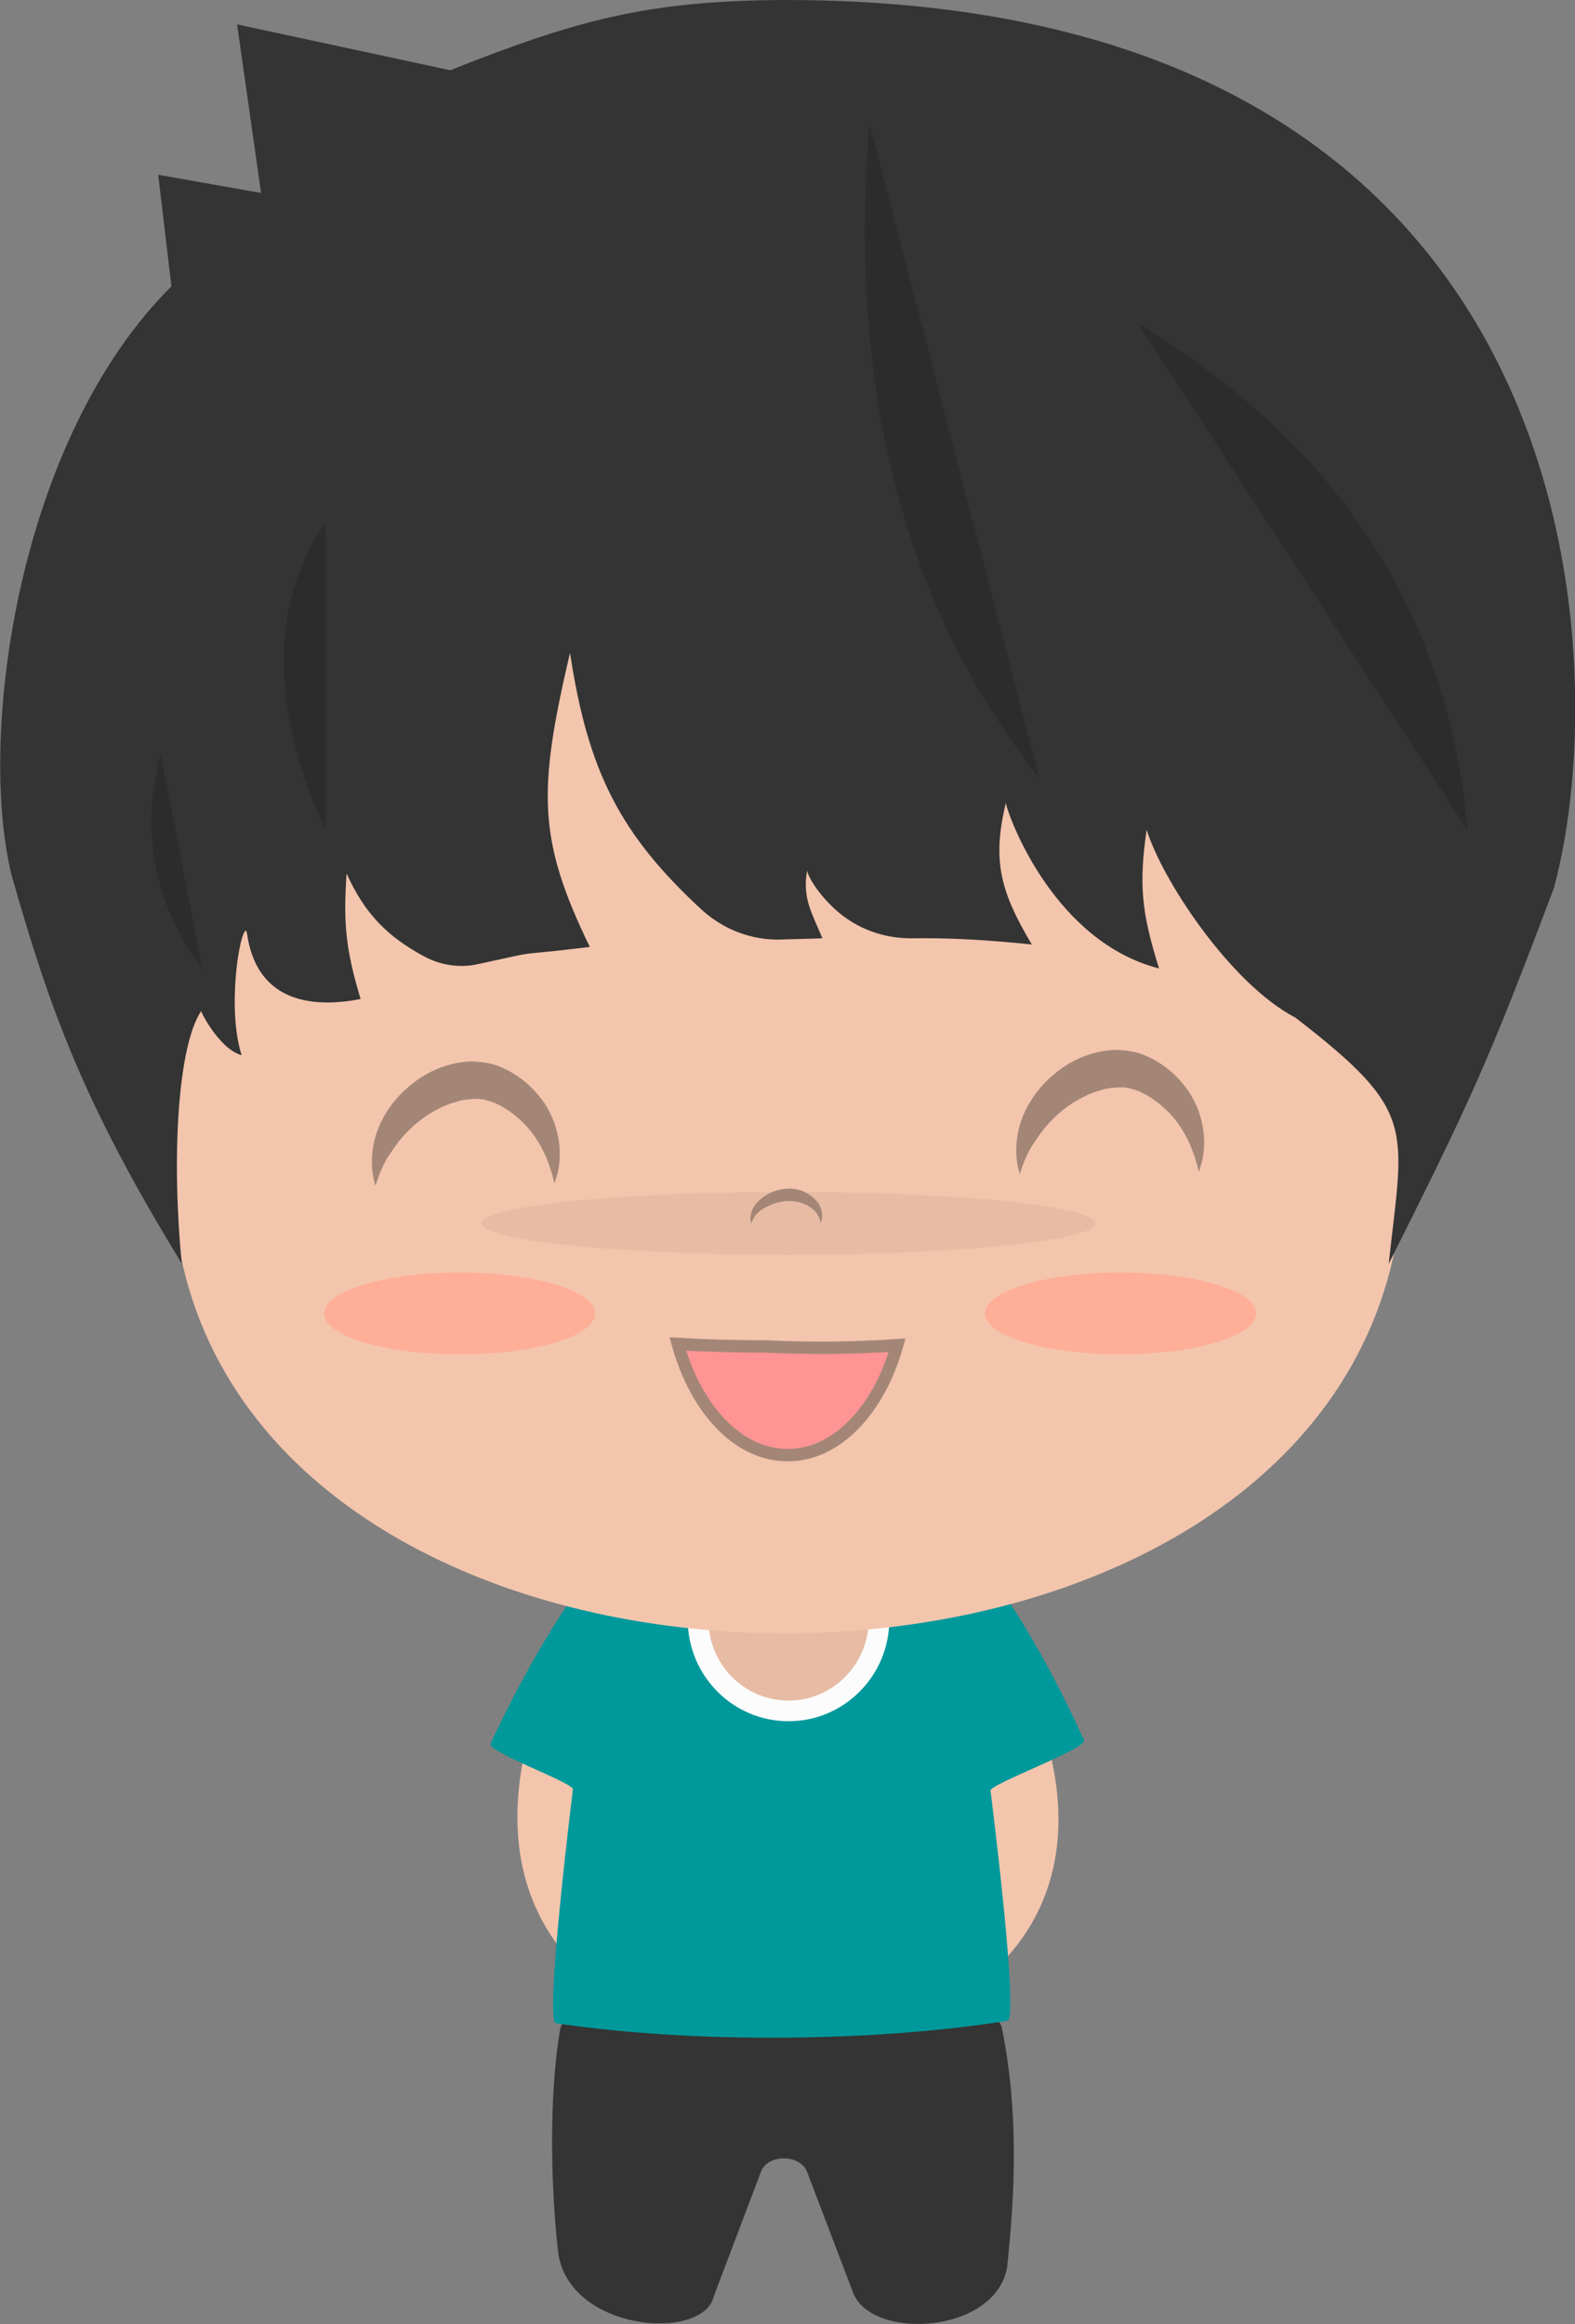
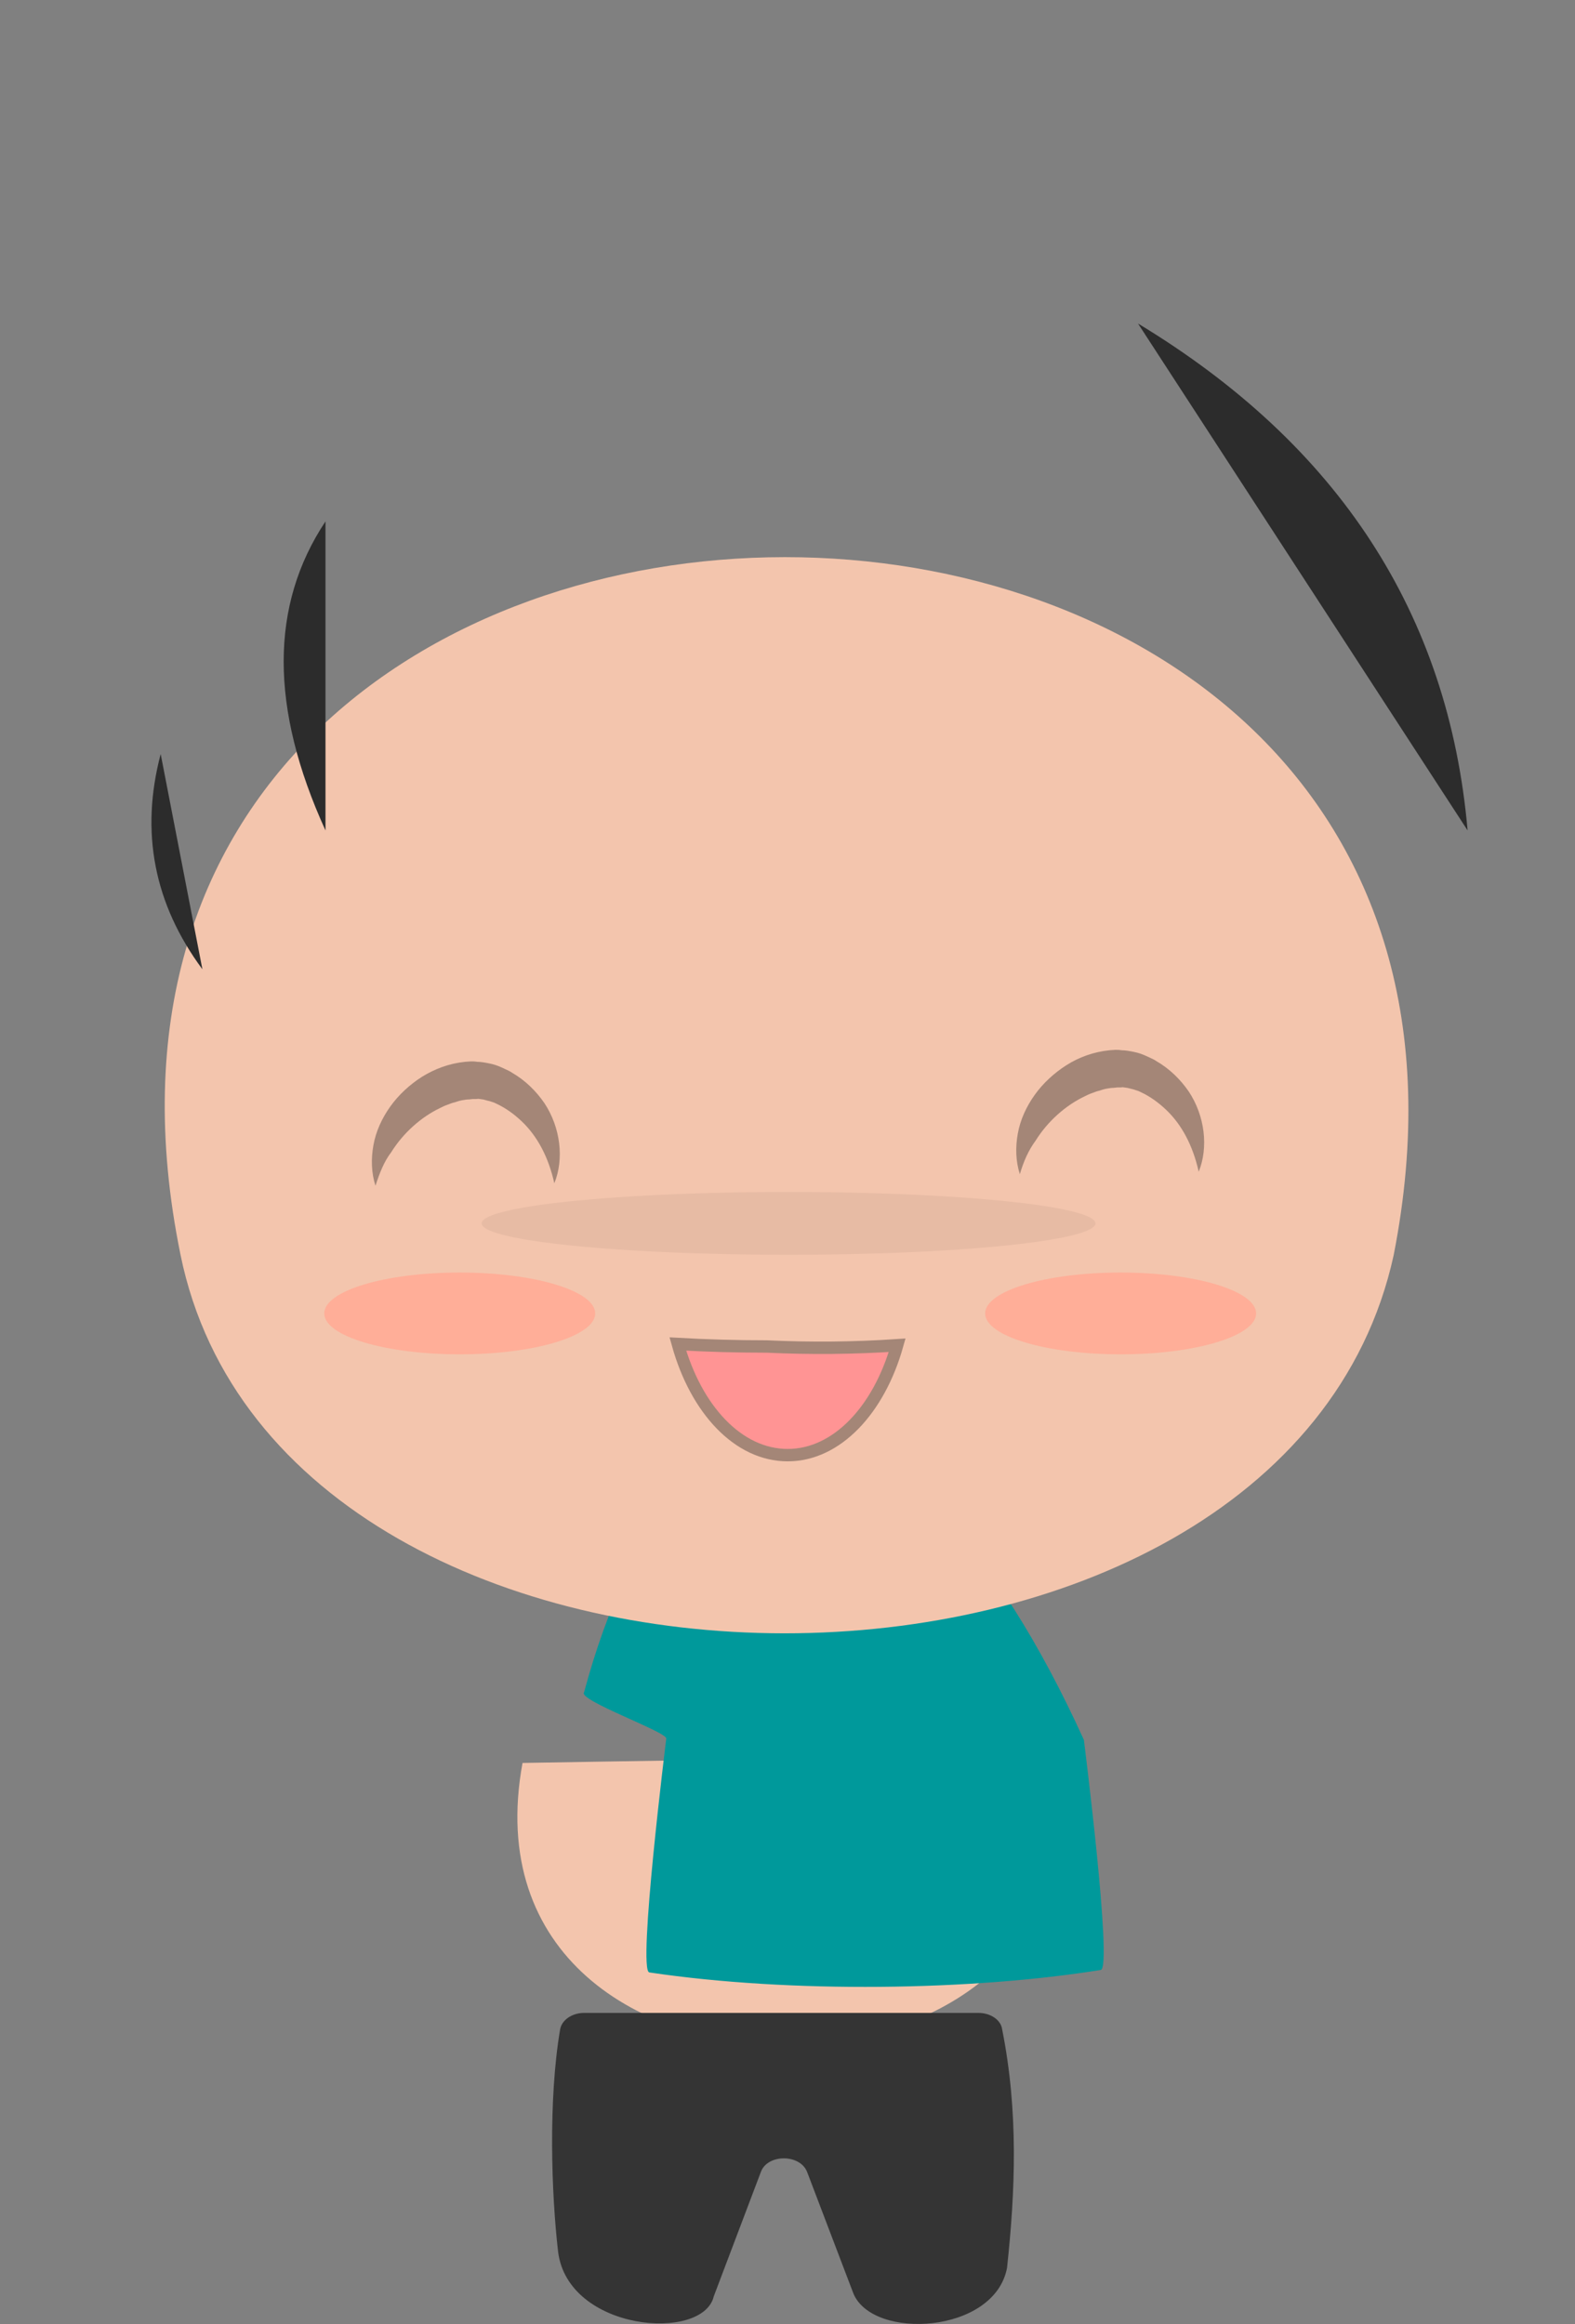
<svg xmlns="http://www.w3.org/2000/svg" version="1.1" id="Layer_1" x="0px" y="0px" viewBox="0 0 381.3 562.5" style="enable-background:new 0 0 381.3 562.5;" xml:space="preserve">
  <rect x="0" y="0" width="381.3" height="562.5" fill="#808080" stroke="none" />
  <style type="text/css">
	.st0{fill:#F3C5AD;}
	.st1{fill:#343434;}
	.st2{fill:#00999B;}
	.st3{fill:#E7BBA4;stroke:#FCFCFC;stroke-width:5;stroke-miterlimit:10;}
	.st4{fill:#A48677;}
	.st5{fill:#FF9494;stroke:#A48677;stroke-width:3;stroke-miterlimit:10;}
	.st6{fill:#E7BBA4;}
	.st7{fill:#FFAE98;}
	.st8{fill:#292929;}
	.st9{fill:#2C2C2C;}
</style>
  <g id="Layer_13">
    <path class="st0" d="M126.5,426.7c0,0,127.2-2.3,128.1-0.8C274.4,515.8,109.4,519.7,126.5,426.7z" />
    <path class="st1" d="M206.6,555.1l-11.2-29.4c-1.7-4.4-9.6-4.4-11.2,0l-11.4,30.1c-2.6,11.1-35.4,8.5-37.7-10.9   c-1.6-13.9-2.4-36.6,0.5-53.7c0.4-2.3,2.9-4,5.8-4h95.5c2.9,0,5.4,1.7,5.7,3.9c4,20,3.2,39.2,1.2,57.8   C240.8,564.9,211.3,566.5,206.6,555.1z" />
-     <path class="st2" d="M262.4,421.1c1.5,1.9-22.8,10.7-22.6,12.3c0,0,7,55.2,4.1,55.7c-31.1,5-75,5.7-109.3,0.6   c-2.9-0.4,4.1-56.6,4.1-56.6c0.2-1.6-21.5-9.3-19.9-11.2C164.1,325.3,218.8,325.3,262.4,421.1z" />
+     <path class="st2" d="M262.4,421.1c0,0,7,55.2,4.1,55.7c-31.1,5-75,5.7-109.3,0.6   c-2.9-0.4,4.1-56.6,4.1-56.6c0.2-1.6-21.5-9.3-19.9-11.2C164.1,325.3,218.8,325.3,262.4,421.1z" />
  </g>
  <g id="Layer_7">
-     <ellipse class="st3" cx="190.9" cy="392" rx="21.9" ry="22.1" />
-   </g>
+     </g>
  <g id="Layer_6">
    <path class="st0" d="M43.7,303.7c24.9,122.1,267,122.2,293.7,0.1C381.7,78.3-2.2,78.8,43.7,303.7z" />
  </g>
  <g id="Layer_4">
    <g>
      <path class="st4" d="M90.9,287c-1-3.1-1.1-6.5-0.5-9.8c0.6-3.4,2.1-6.6,4.1-9.4s4.7-5.3,7.7-7.2c3.1-1.9,6.5-3.2,10.4-3.6l1.4-0.1    c0.5,0,1,0,1.5,0.1c1,0,2,0.2,3,0.4c1,0.2,1.9,0.5,2.8,0.9l1.3,0.6c0.4,0.2,0.9,0.4,1.3,0.7c3.3,1.9,5.9,4.5,7.9,7.4    c3.9,5.9,4.8,13.5,2.4,19.4c-1.4-6.3-4.1-11.4-7.9-15c-1.9-1.8-4-3.3-6.2-4.3c-0.5-0.3-1.1-0.4-1.6-0.6c-0.6-0.1-1.1-0.3-1.6-0.4    c-0.3,0-0.5-0.1-0.8-0.1c-0.3-0.1-0.5,0-0.8,0h-0.8l-0.9,0.1c-0.6,0-1.1,0.1-1.7,0.2s-1.2,0.3-1.8,0.5c-0.6,0.1-1.2,0.4-1.8,0.6    c-0.6,0.2-1.2,0.5-1.8,0.8c-2.3,1.1-4.5,2.6-6.5,4.4s-3.8,3.9-5.3,6.3C93,281.1,91.9,283.9,90.9,287z" />
    </g>
    <g>
      <path class="st4" d="M246.9,284.2c-1-3.1-1.1-6.5-0.5-9.8c0.6-3.4,2.1-6.6,4.1-9.4s4.7-5.3,7.7-7.2c3-1.9,6.5-3.2,10.4-3.6    l1.4-0.1c0.5,0,1,0,1.5,0.1c1,0,2,0.2,3,0.4s1.9,0.5,2.8,0.9l1.3,0.6c0.4,0.2,0.9,0.4,1.3,0.7c3.3,1.9,5.9,4.5,7.9,7.4    c3.9,5.9,4.8,13.5,2.4,19.4c-1.4-6.3-4.1-11.4-7.9-15c-1.9-1.8-4-3.3-6.2-4.3c-0.5-0.3-1.1-0.4-1.6-0.6c-0.5-0.1-1.1-0.3-1.6-0.4    c-0.3,0-0.5-0.1-0.8-0.1c-0.3-0.1-0.5,0-0.8,0h-0.8l-0.9,0.1c-0.6,0-1.1,0.1-1.7,0.2s-1.2,0.3-1.8,0.5c-0.6,0.1-1.2,0.4-1.8,0.6    c-0.6,0.2-1.2,0.5-1.8,0.8c-2.3,1.1-4.5,2.6-6.5,4.4c-2,1.8-3.8,3.9-5.3,6.3C249,278.4,247.8,281.1,246.9,284.2z" />
    </g>
  </g>
  <g id="Layer_8">
-     <path class="st1" d="M336.2,305.9c19.9-39.7,24.2-49,40-91C391.1,160.2,385.9,0,190.2,0c-33.7,0.1-50.9,5-81.2,17L57.4,5.9   l5.8,40.8l-24.9-4.4l3.2,27c-37.2,37-47,108.6-38.7,142.5c9.1,32,17.2,54.9,41.2,94c1.1-0.2-1.1,0.2,0,0c-2.5-25.6-1-52.5,4.7-61.1   c0,0,0,0.1,0,0c-0.5-0.7,4.1,9.1,9.8,10.7c-3.6-11.2-0.5-30.2,1.1-30.2c0-0.5-0.2,0.5,0,0s-0.4-0.4,0,0c0.1,0.5,0.3,1,0.3,1.4   c2.7,16.5,16.6,17.3,27.4,15.2c-3.6-12-4.2-18.2-3.4-30.4c4.4,9.8,10,15.4,19,20.2c3.8,2,8.3,2.7,12.6,1.8   c17.7-3.8,5.7-1.6,27.3-4.2c-12.7-26.1-12.6-37.9-4.8-71.2c4.3,28.5,12,43.9,32,62.3c5.2,4.7,12,7.3,19,7.1   c7.3-0.2,10.1-0.3,10.1-0.3c-2.5-6.1-4.9-9.6-3.7-16.4c0.2,1.4,2.5,5.5,6.9,9.5c5.1,4.6,11.7,7,18.6,6.9c7.9-0.1,16.2,0.2,28.9,1.5   c-7.5-12.6-9.7-20.2-6.3-34.2c0.2-0.1-0.2-0.2,0,0c1,4.4,12.1,33.6,37.1,40c-4.3-13.7-4.9-20.4-3-33.6c3.5,11.7,20.1,37.2,36,45.5   C343.3,269.2,339.8,272.7,336.2,305.9" />
    <path class="st5" d="M185.6,325.9c-7.2,0-14.4-0.2-21.5-0.6c4.4,15.8,14.6,26.9,26.6,26.9c11.9,0,22.1-11,26.5-26.6   C206.8,326.3,196.3,326.4,185.6,325.9z" />
    <ellipse class="st6" cx="190.9" cy="296.1" rx="74.3" ry="7.6" />
    <ellipse class="st7" cx="271.3" cy="317.9" rx="32.8" ry="9.9" />
    <g>
-       <path class="st4" d="M181.9,296.1c-0.4-1-0.2-2.2,0.2-3.2s1.2-2,2.1-2.7c1.7-1.5,3.9-2.3,6.2-2.5c2.4-0.2,4.7,0.6,6.5,2.2    c0.9,0.8,1.6,1.7,1.9,2.8s0.4,2.3-0.1,3.3c-0.4-2.1-1.7-3.4-3.2-4.2c-1.5-0.8-3.2-1.2-4.9-1.1s-3.5,0.6-5,1.4    C183.9,292.9,182.5,294.1,181.9,296.1z" />
-     </g>
+       </g>
    <ellipse class="st7" cx="111.3" cy="317.9" rx="32.8" ry="9.9" />
-     <path class="st8" d="M313.4,44.7" />
    <path class="st9" d="M275.5,78.3c48.6,29.4,75.2,70.3,79.8,122.7" />
-     <path class="st9" d="M251.6,188.3c-32.7-41.3-46.4-94-41.1-158.4" />
    <path class="st9" d="M78.8,201c-13.5-29.6-13.5-54.5,0-74.8" />
    <path class="st9" d="M49,234.6c-11.7-15.8-15.1-33.2-10.1-52.1" />
  </g>
</svg>